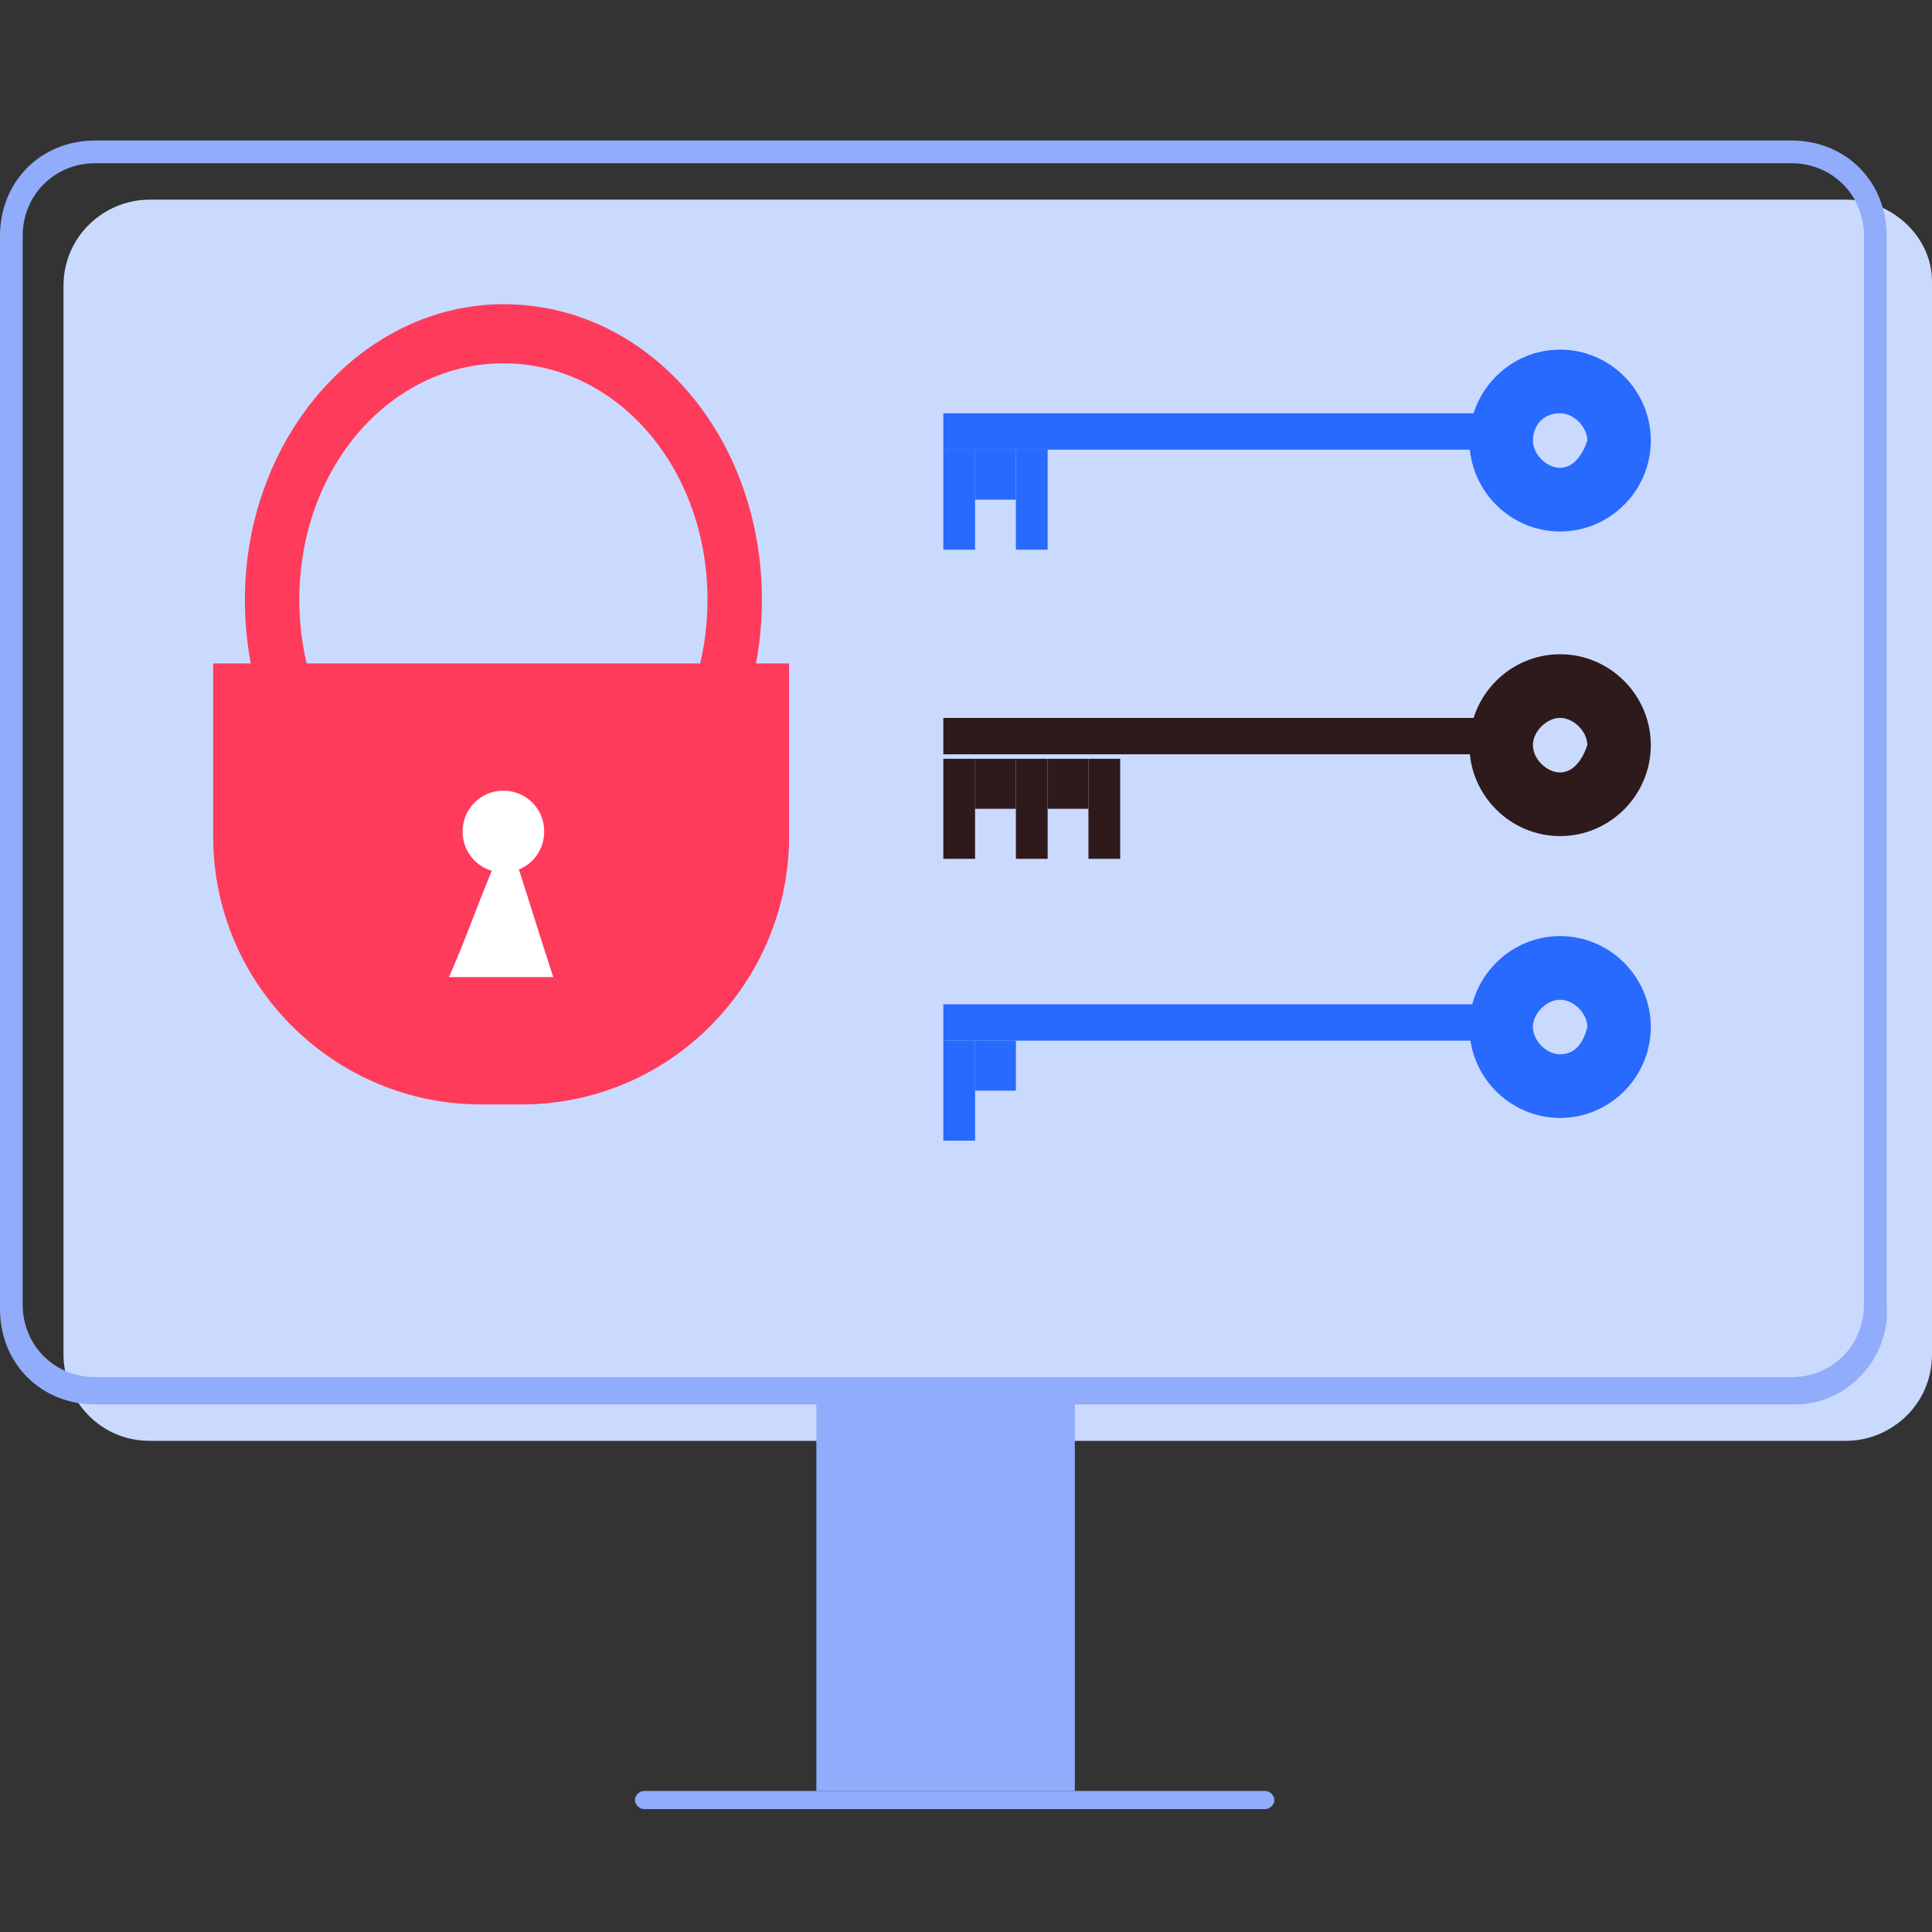
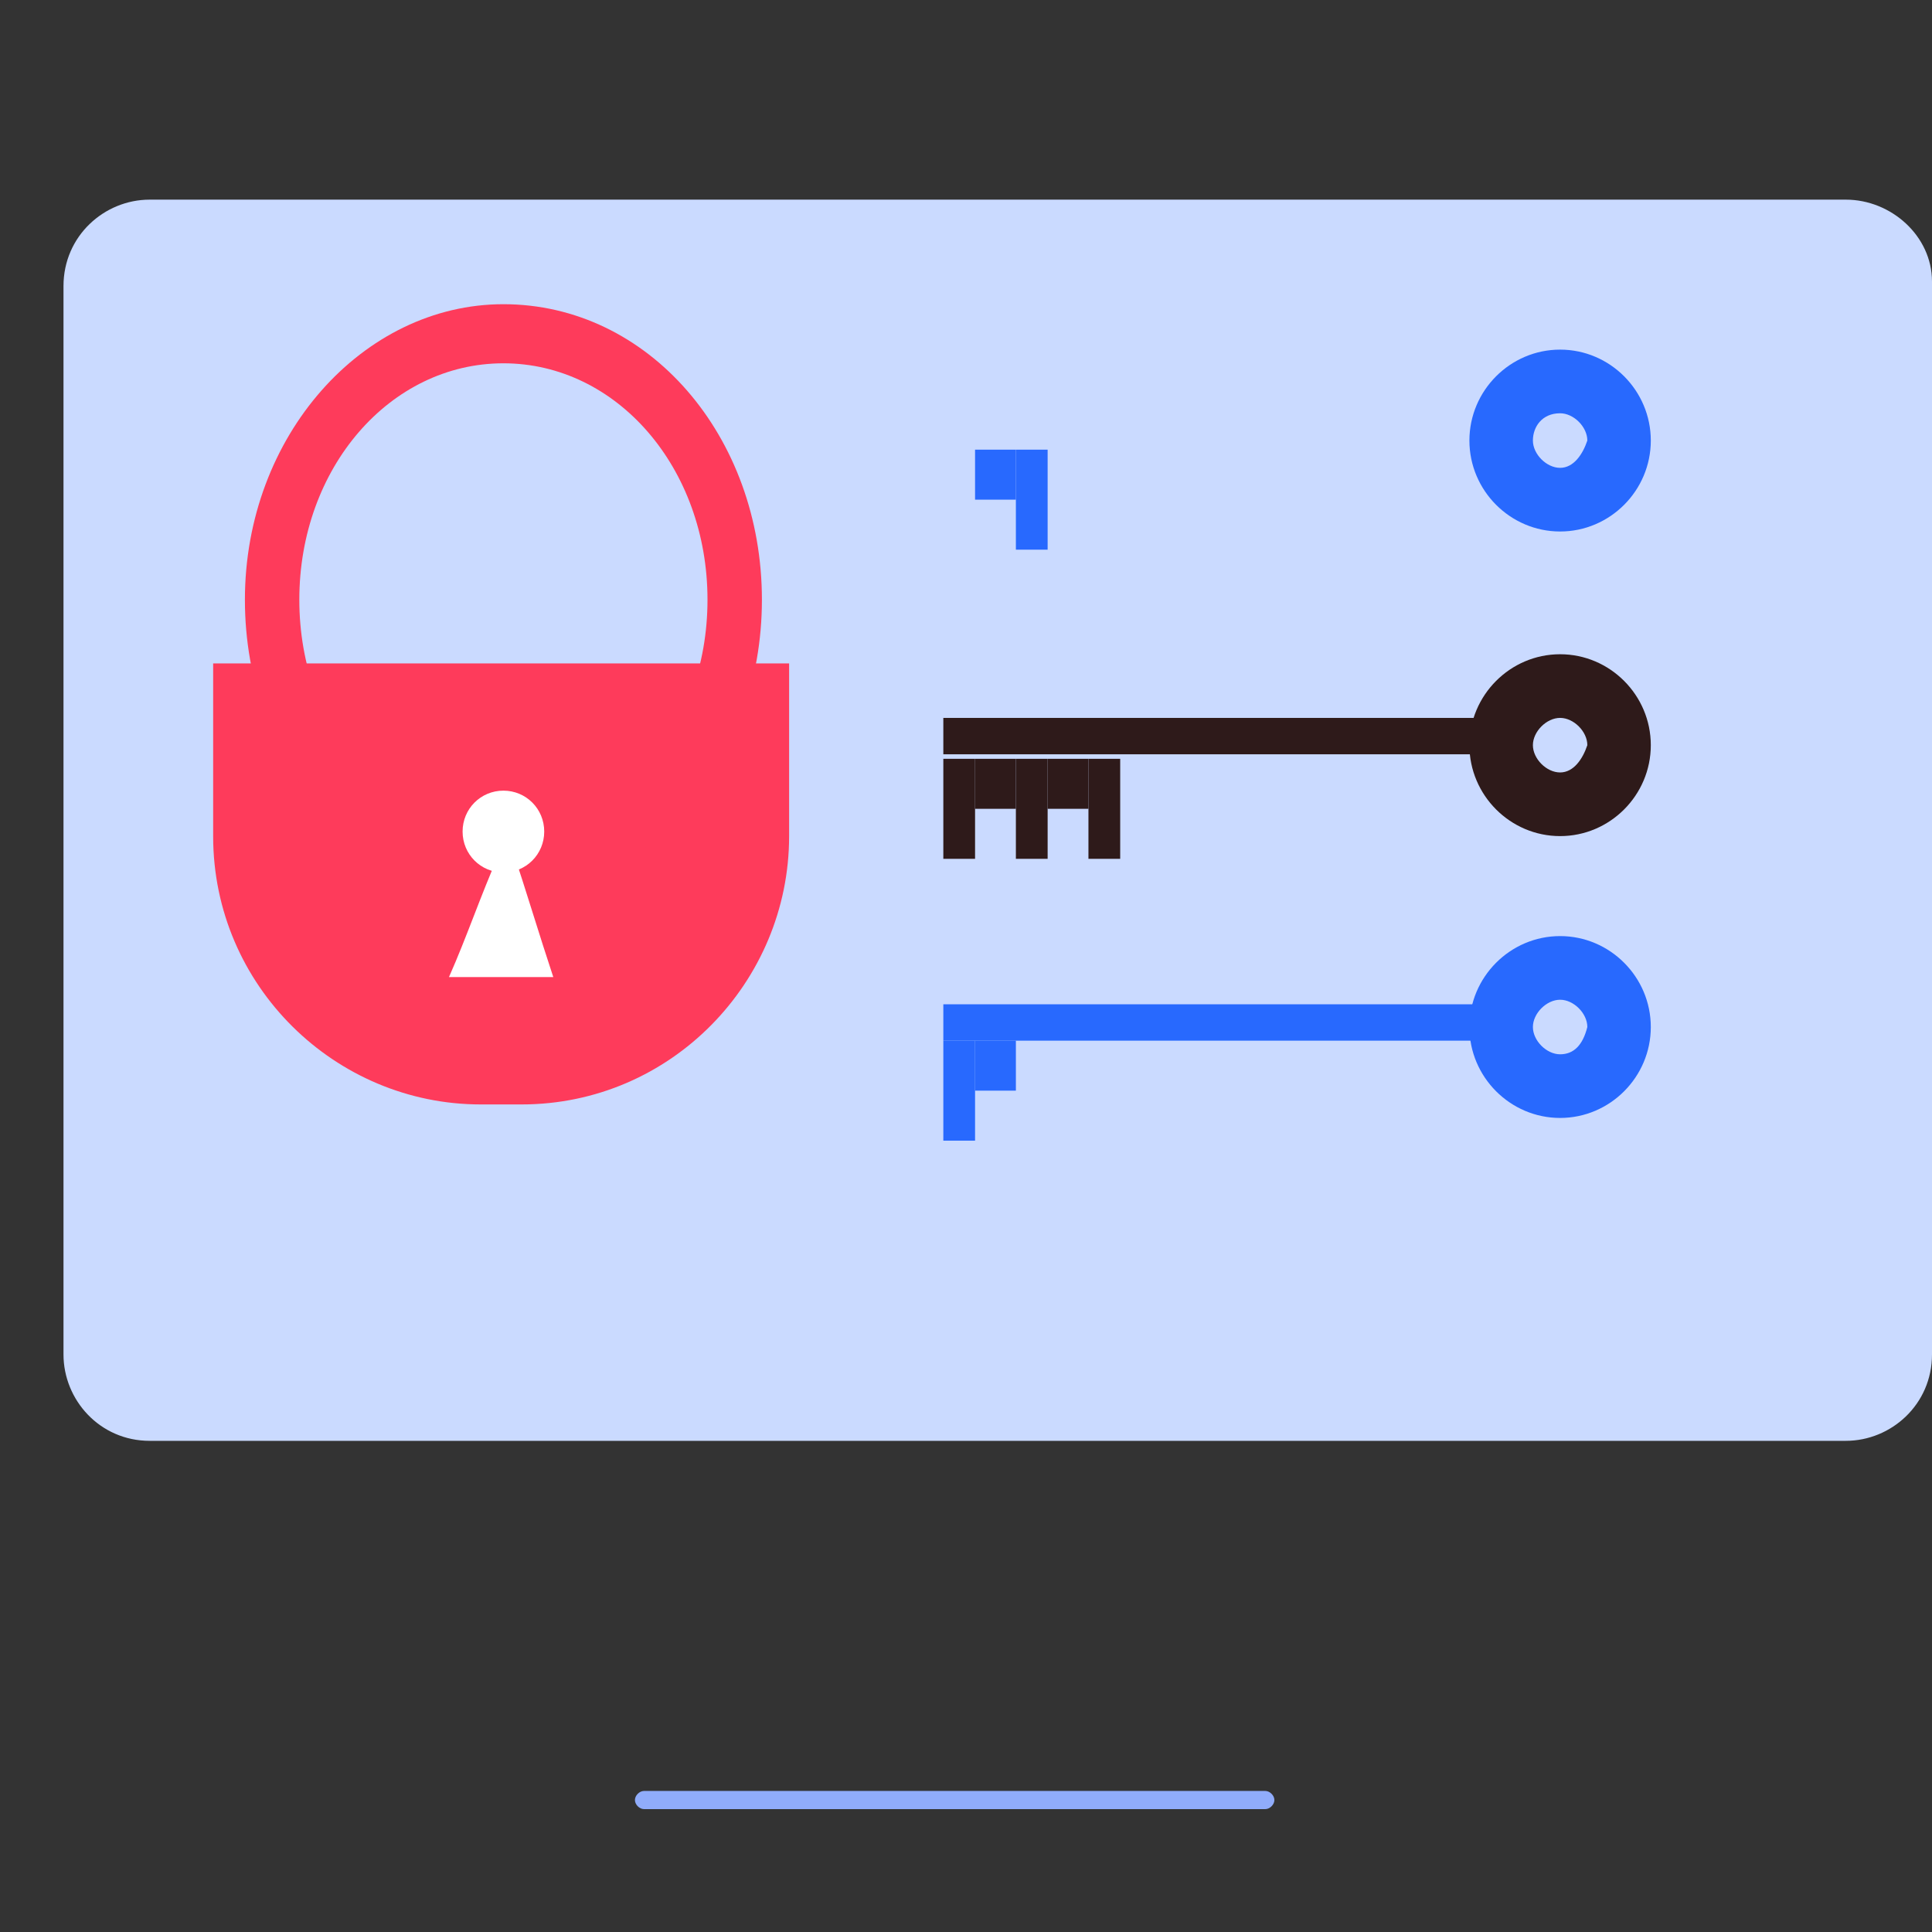
<svg xmlns="http://www.w3.org/2000/svg" width="110" height="110" viewBox="0 0 110 110" fill="none">
  <rect x="0" y="0" width="110" height="110" fill="#333333" stroke="none" />
  <g id="Frame">
    <g id="_x31__1_">
      <g id="Group">
        <path id="Vector" d="M105.094 11.367H8.521C5.939 11.367 3.615 13.438 3.615 16.285V77.117C3.615 79.705 5.681 82.035 8.521 82.035H105.094C107.676 82.035 110 79.964 110 77.117V16.027C110 13.438 107.676 11.367 105.094 11.367Z" fill="#CADAFF" />
        <g id="Group_2">
-           <path id="Vector_2" d="M102.254 79.962H5.423C2.324 79.962 0 77.632 0 74.526V13.436C0 10.33 2.324 8 5.423 8H101.995C105.094 8 107.418 10.33 107.418 13.436V74.267C107.676 77.373 105.094 79.962 102.254 79.962ZM5.423 9.294C3.099 9.294 1.291 11.106 1.291 13.436V74.267C1.291 76.597 3.099 78.409 5.423 78.409H101.995C104.319 78.409 106.127 76.597 106.127 74.267V13.436C106.127 11.106 104.319 9.294 101.995 9.294H5.423Z" fill="#90ACFB" />
-         </g>
+           </g>
        <g id="Group_3">
-           <path id="Vector_3" d="M61.197 79.188H46.479V101.967H61.197V79.188Z" fill="#90ACFB" />
          <path id="Vector_4" d="M72.042 103.004H36.667C36.408 103.004 36.15 102.745 36.15 102.486C36.15 102.228 36.408 101.969 36.667 101.969H72.042C72.3 101.969 72.559 102.228 72.559 102.486C72.559 102.745 72.3 103.004 72.042 103.004Z" fill="#90ACFB" />
        </g>
      </g>
      <g id="Group_4">
        <path id="Vector_5" d="M12.136 37.773V47.61C12.136 56.152 19.108 62.882 27.371 62.882H29.695C38.216 62.882 44.929 55.893 44.929 47.61V37.773H12.136Z" fill="#FE3B5B" />
        <g id="Group_5">
          <path id="Vector_6" d="M28.662 50.971C20.399 50.971 13.944 43.465 13.944 34.146C13.944 24.827 20.657 17.32 28.662 17.32C36.925 17.32 43.38 24.827 43.38 34.146C43.38 43.465 36.925 50.971 28.662 50.971ZM28.662 20.685C22.206 20.685 17.042 26.639 17.042 34.146C17.042 41.653 22.206 47.606 28.662 47.606C35.117 47.606 40.282 41.653 40.282 34.146C40.282 26.639 35.117 20.685 28.662 20.685Z" fill="#FE3B5B" />
        </g>
        <g id="Group_6">
          <path id="Vector_7" d="M30.986 47.345C30.986 48.64 29.953 49.675 28.662 49.675C27.371 49.675 26.338 48.64 26.338 47.345C26.338 46.051 27.371 45.016 28.662 45.016C29.953 45.016 30.986 46.051 30.986 47.345Z" fill="white" />
          <path id="Vector_8" d="M28.404 48.642C27.371 50.971 26.596 53.301 25.563 55.631C27.629 55.631 29.437 55.631 31.502 55.631C30.728 53.301 29.953 50.712 29.178 48.383L28.404 48.642Z" fill="white" />
        </g>
      </g>
      <g id="Group_7">
-         <path id="Vector_9" d="M85.986 23.531H53.709V25.602H85.986V23.531Z" fill="#2869FE" />
-         <path id="Vector_10" d="M55.516 25.602H53.709V31.296H55.516V25.602Z" fill="#2869FE" />
        <path id="Vector_11" d="M59.648 25.602H57.84V31.296H59.648V25.602Z" fill="#2869FE" />
        <path id="Vector_12" d="M57.84 25.602H55.516V28.449H57.84V25.602Z" fill="#2869FE" />
        <path id="Vector_13" d="M88.826 19.906C85.986 19.906 83.662 22.236 83.662 25.083C83.662 27.931 85.986 30.261 88.826 30.261C91.667 30.261 93.99 27.931 93.99 25.083C93.99 22.236 91.667 19.906 88.826 19.906ZM88.826 26.637C88.052 26.637 87.277 25.86 87.277 25.083C87.277 24.307 87.793 23.53 88.826 23.53C89.601 23.53 90.376 24.307 90.376 25.083C90.117 25.86 89.601 26.637 88.826 26.637Z" fill="#2869FE" />
      </g>
      <g id="Group_8">
        <path id="Vector_14" d="M85.986 40.875H53.709V42.946H85.986V40.875Z" fill="#2E1A1A" />
        <path id="Vector_15" d="M55.516 43.203H53.709V48.898H55.516V43.203Z" fill="#2E1A1A" />
        <path id="Vector_16" d="M59.648 43.203H57.84V48.898H59.648V43.203Z" fill="#2E1A1A" />
        <path id="Vector_17" d="M57.84 43.203H55.516V46.05H57.84V43.203Z" fill="#2E1A1A" />
        <path id="Vector_18" d="M63.779 43.203H61.972V48.898H63.779V43.203Z" fill="#2E1A1A" />
        <path id="Vector_19" d="M61.972 43.203H59.648V46.05H61.972V43.203Z" fill="#2E1A1A" />
        <path id="Vector_20" d="M88.826 37.25C85.986 37.25 83.662 39.58 83.662 42.427C83.662 45.275 85.986 47.604 88.826 47.604C91.667 47.604 93.99 45.275 93.99 42.427C93.99 39.58 91.667 37.25 88.826 37.25ZM88.826 43.98C88.052 43.98 87.277 43.204 87.277 42.427C87.277 41.651 88.052 40.874 88.826 40.874C89.601 40.874 90.376 41.651 90.376 42.427C90.117 43.204 89.601 43.98 88.826 43.98Z" fill="#2E1A1A" />
      </g>
      <g id="Group_9">
        <path id="Vector_21" d="M85.986 57.18H53.709V59.251H85.986V57.18Z" fill="#2869FE" />
        <path id="Vector_22" d="M55.516 59.25H53.709V64.945H55.516V59.25Z" fill="#2869FE" />
        <path id="Vector_23" d="M57.84 59.25H55.516V62.097H57.84V59.25Z" fill="#2869FE" />
        <path id="Vector_24" d="M88.826 53.297C85.986 53.297 83.662 55.627 83.662 58.474C83.662 61.321 85.986 63.651 88.826 63.651C91.667 63.651 93.99 61.321 93.99 58.474C93.99 55.627 91.667 53.297 88.826 53.297ZM88.826 60.027C88.052 60.027 87.277 59.251 87.277 58.474C87.277 57.697 88.052 56.921 88.826 56.921C89.601 56.921 90.376 57.697 90.376 58.474C90.117 59.509 89.601 60.027 88.826 60.027Z" fill="#2869FE" />
      </g>
    </g>
  </g>
</svg>